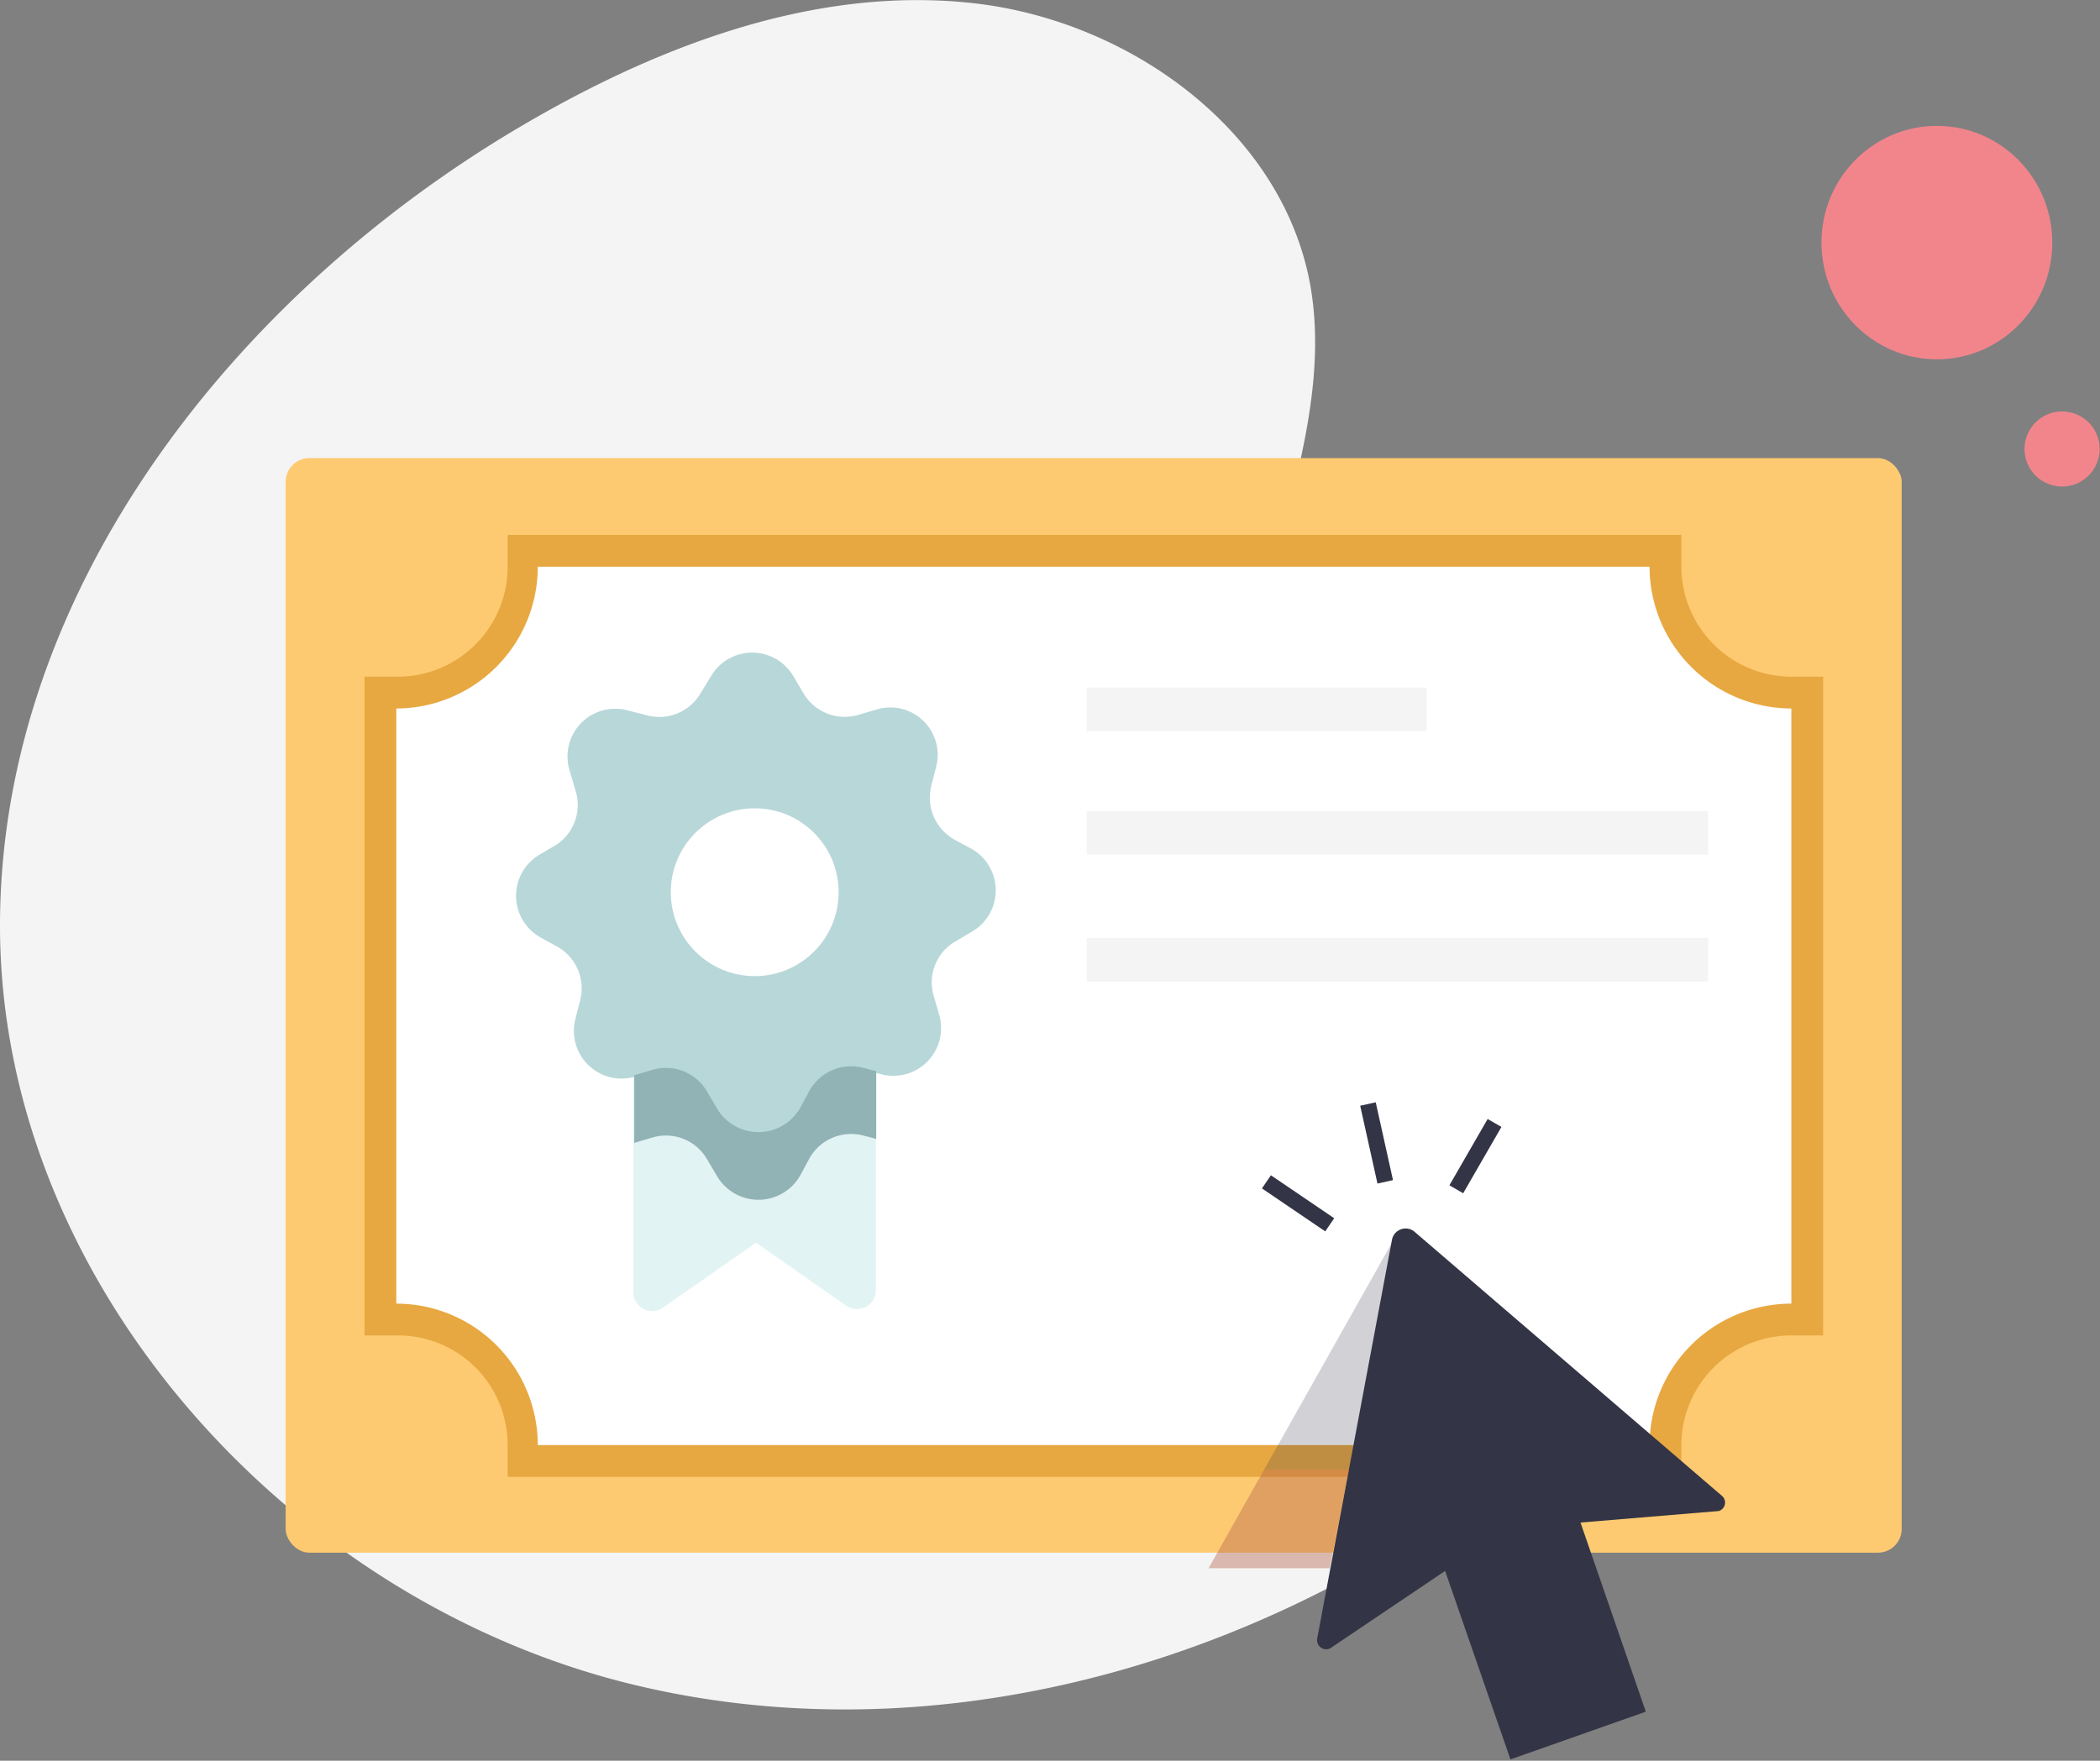
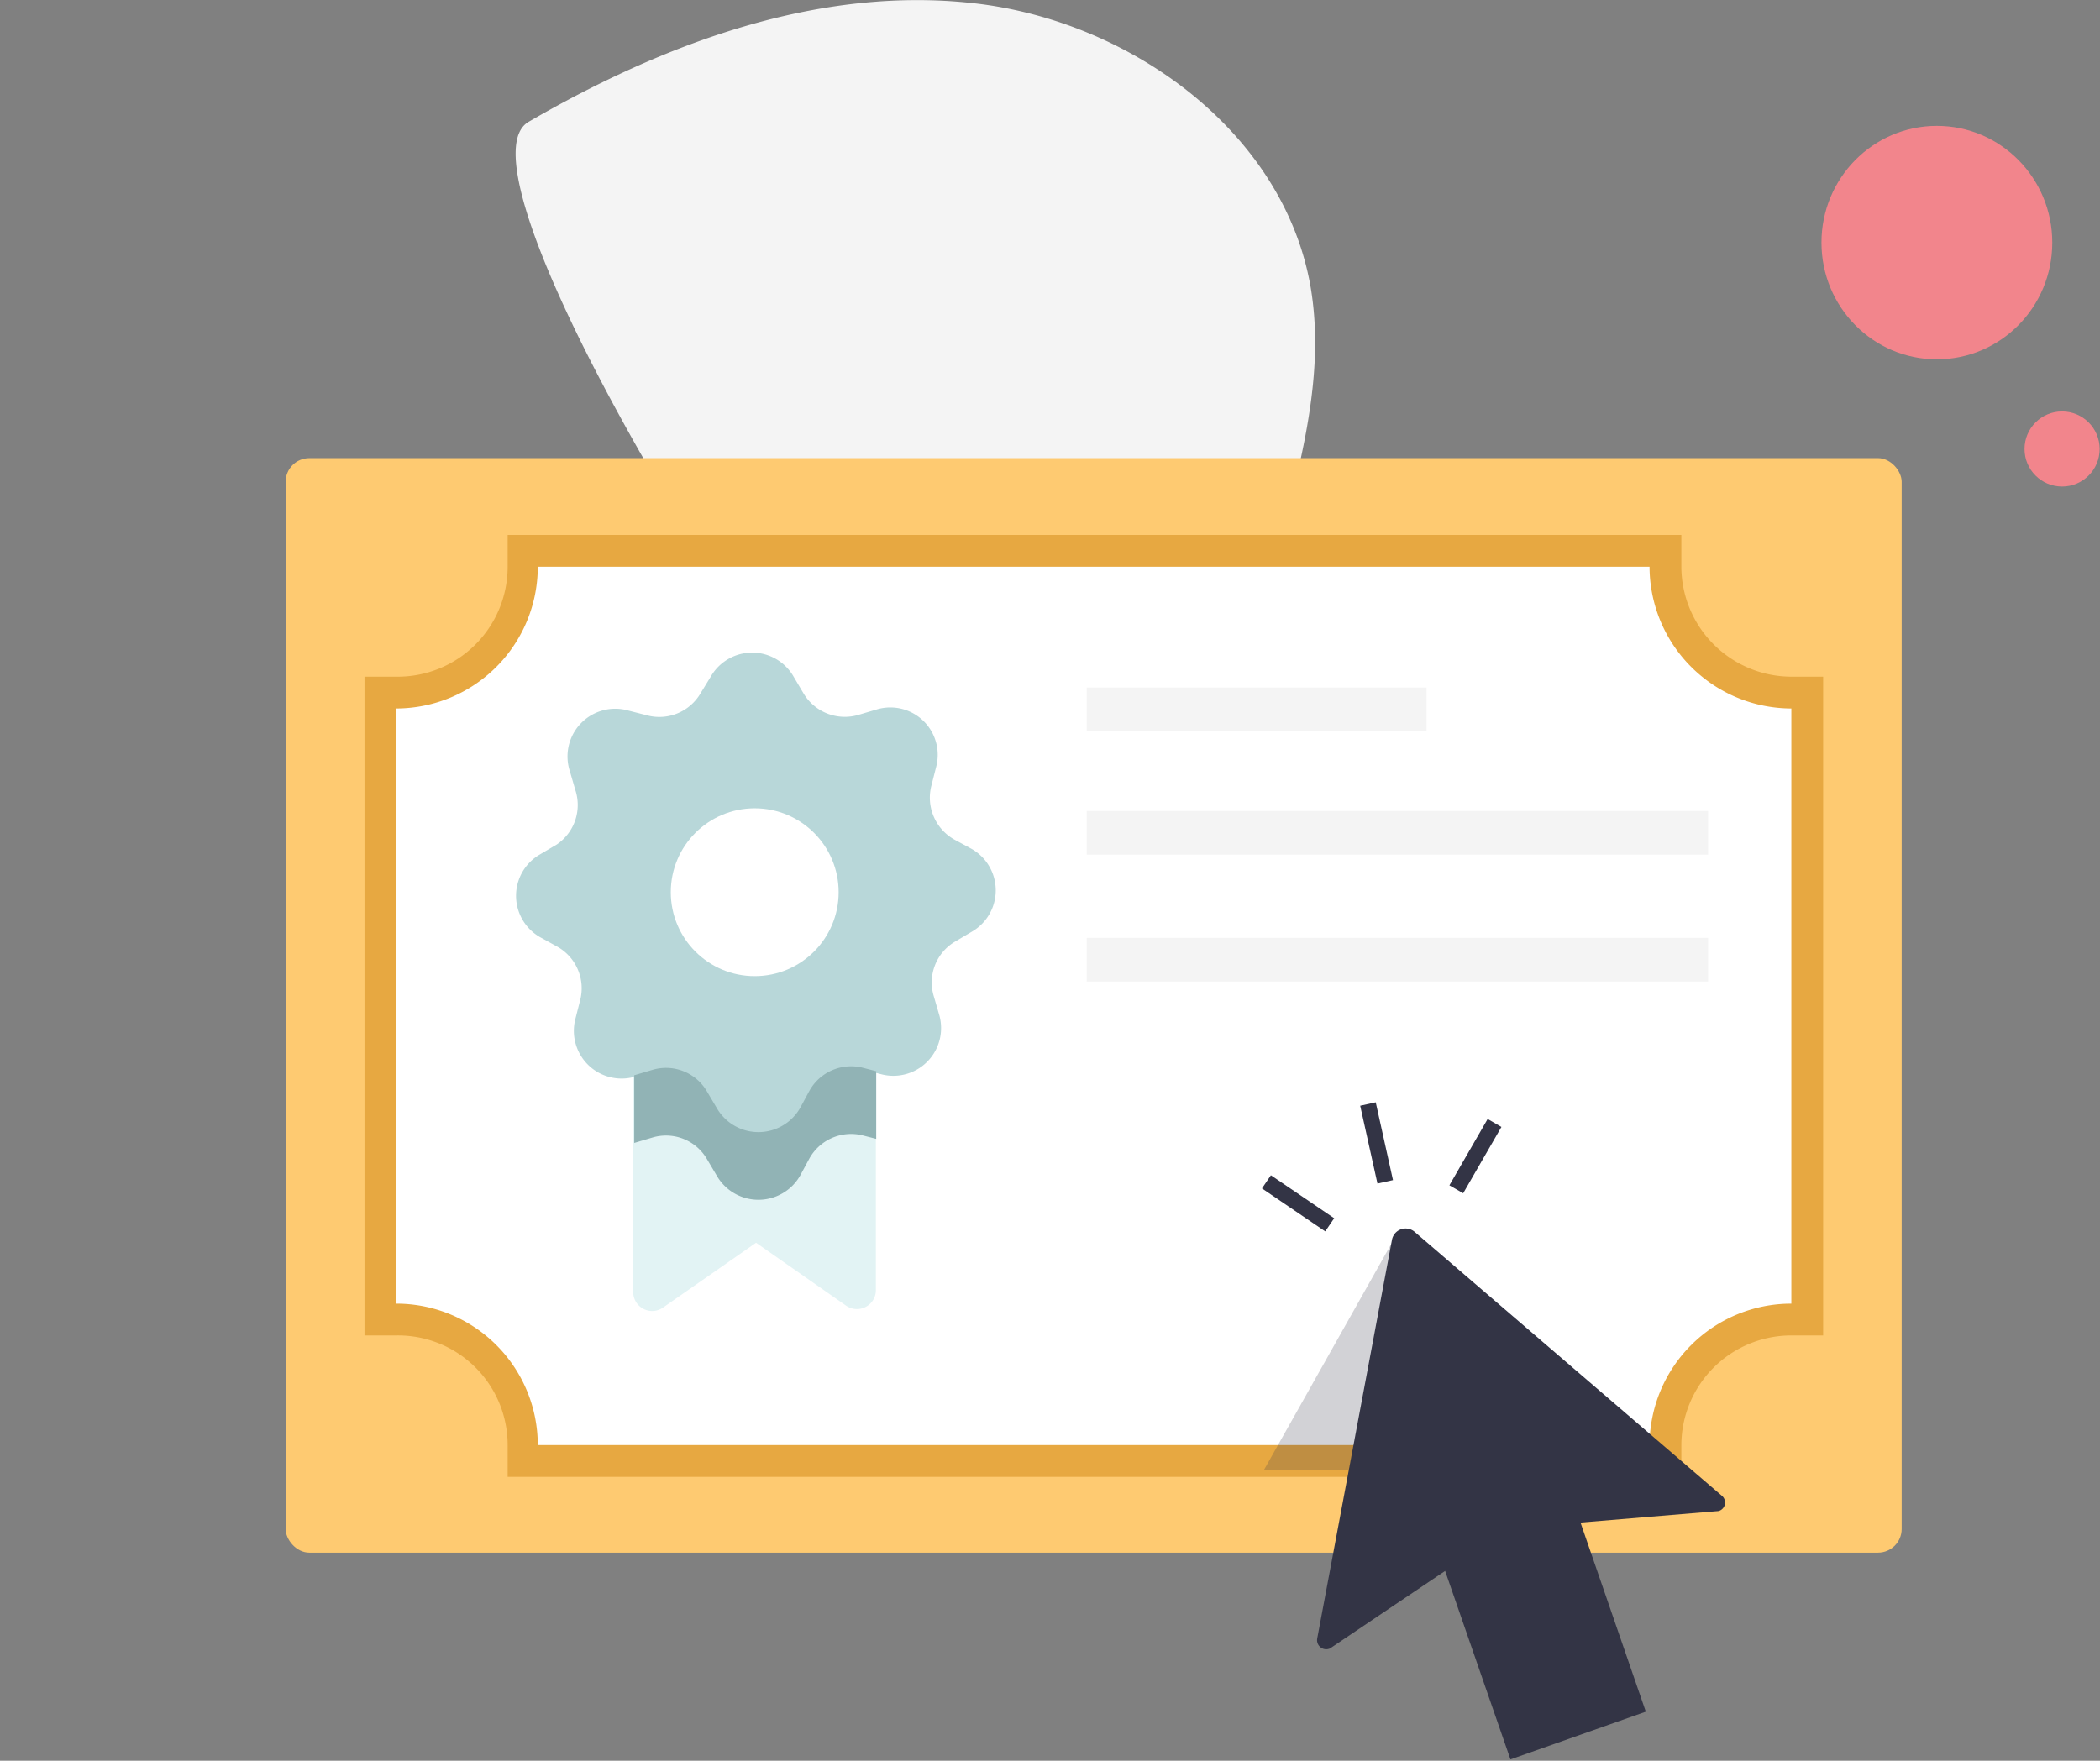
<svg xmlns="http://www.w3.org/2000/svg" viewBox="0 0 62.05 52.04">
  <rect x="0" y="0" width="62.05" height="52.04" fill="#808080" stroke="none" />
  <g id="Layer_2" data-name="Layer 2">
    <g id="Layer_1-2" data-name="Layer 1">
-       <path d="M38.21,25.94c-1.7-2.46-1.39-5.77-.69-8.68s1.71-5.87,1.2-8.81C37.91,3.89,33.41.63,28.81.1S19.62,1.28,15.62,3.6C7,8.59,0,17.43,0,27.36,0,37.84,8.49,47.3,18.67,49.78S40,48.34,47.46,41a14.79,14.79,0,0,0,3.71-5.26C54.73,26,42,31.36,38.21,25.94Z" fill="#f4f4f4" />
+       <path d="M38.21,25.94c-1.7-2.46-1.39-5.77-.69-8.68s1.71-5.87,1.2-8.81C37.91,3.89,33.41.63,28.81.1S19.62,1.28,15.62,3.6S40,48.34,47.46,41a14.79,14.79,0,0,0,3.71-5.26C54.73,26,42,31.36,38.21,25.94Z" fill="#f4f4f4" />
      <rect x="8.44" y="13.54" width="47.75" height="32.35" rx="0.7" fill="#feca71" />
      <path d="M15.42,43.18v-.47A3.71,3.71,0,0,0,11.71,39h-.47V20.47h.47a3.72,3.72,0,0,0,3.71-3.72v-.47H49.21v.47a3.73,3.73,0,0,0,3.72,3.72h.47V39h-.47a3.72,3.72,0,0,0-3.72,3.71v.47Z" fill="#fff" />
      <path d="M48.74,16.75a4.2,4.2,0,0,0,4.19,4.19V38.53a4.19,4.19,0,0,0-4.19,4.18H15.89a4.18,4.18,0,0,0-4.18-4.18V20.94a4.19,4.19,0,0,0,4.18-4.19H48.74m.94-.94H15v.94A3.25,3.25,0,0,1,11.71,20h-.94V39.47h.94A3.24,3.24,0,0,1,15,42.71v.94H49.68v-.94a3.25,3.25,0,0,1,3.25-3.24h.94V20h-.94a3.26,3.26,0,0,1-3.25-3.25v-.94Z" fill="#e7a841" />
      <rect x="32.11" y="23.97" width="18.36" height="1.29" fill="#f4f4f4" />
      <rect x="32.11" y="27.72" width="18.36" height="1.29" fill="#f4f4f4" />
      <rect x="32.11" y="20.32" width="10.04" height="1.29" fill="#f4f4f4" />
      <path d="M18.71,30.07v8.11a.56.56,0,0,0,.89.46l2.74-1.91L25,38.59a.56.56,0,0,0,.88-.47v-8" fill="#e2f3f4" />
      <path d="M20.7,20.49,21,20a1.41,1.41,0,0,1,2.45,0l.29.49a1.42,1.42,0,0,0,1.62.64l.54-.16a1.4,1.4,0,0,1,1.76,1.7l-.14.55a1.42,1.42,0,0,0,.69,1.6l.5.27a1.41,1.41,0,0,1,0,2.45l-.49.29a1.4,1.4,0,0,0-.63,1.61l.16.55a1.41,1.41,0,0,1-1.71,1.76l-.55-.14a1.41,1.41,0,0,0-1.59.69l-.27.5a1.42,1.42,0,0,1-2.46,0l-.29-.49a1.4,1.4,0,0,0-1.61-.64l-.54.16A1.41,1.41,0,0,1,17,30.12l.14-.55a1.41,1.41,0,0,0-.69-1.6l-.49-.27a1.41,1.41,0,0,1,0-2.45l.49-.29A1.41,1.41,0,0,0,17,23.35l-.16-.55A1.41,1.41,0,0,1,18.56,21l.55.14A1.41,1.41,0,0,0,20.7,20.49Z" fill="#b8d7d9" />
      <circle cx="22.3" cy="26.37" r="2.48" fill="#fff" />
      <path d="M25.5,31.56a1.41,1.41,0,0,0-1.59.69l-.27.5a1.42,1.42,0,0,1-2.46,0l-.29-.49a1.4,1.4,0,0,0-1.61-.64l-.54.16h0v2h0l.54-.16a1.4,1.4,0,0,1,1.61.64l.29.49a1.42,1.42,0,0,0,2.46,0l.27-.5a1.41,1.41,0,0,1,1.59-.69l.39.1v-2Z" fill="#91b3b5" />
      <ellipse cx="57.23" cy="7.17" rx="3.41" ry="3.45" fill="#f2858c" />
      <circle cx="60.93" cy="13.27" r="1.11" fill="#f2858c" />
      <path d="M50.89,44.22l-9.1-7.82a.41.41,0,0,0-.66.24L38.92,48.43a.27.27,0,0,0,.38.29l3.4-2.29L44.63,52l4-1.41L46.7,45l4.08-.34A.26.26,0,0,0,50.89,44.22Z" fill="#333445" />
      <line x1="40.93" y1="34.93" x2="40.42" y2="32.63" fill="none" stroke="#333445" stroke-miterlimit="10" stroke-width="0.47" />
      <line x1="43.03" y1="35.15" x2="44.16" y2="33.19" fill="none" stroke="#333445" stroke-miterlimit="10" stroke-width="0.47" />
      <line x1="39.29" y1="36.2" x2="37.42" y2="34.93" fill="none" stroke="#333445" stroke-miterlimit="10" stroke-width="0.47" />
-       <polyline points="37.35 43.44 35.71 46.35 39.29 46.35 39.86 43.44" fill="#b4634d" opacity="0.41" />
      <polygon points="39.86 43.44 41.19 36.62 37.35 43.44 39.86 43.44" fill="#333445" opacity="0.22" />
    </g>
  </g>
</svg>